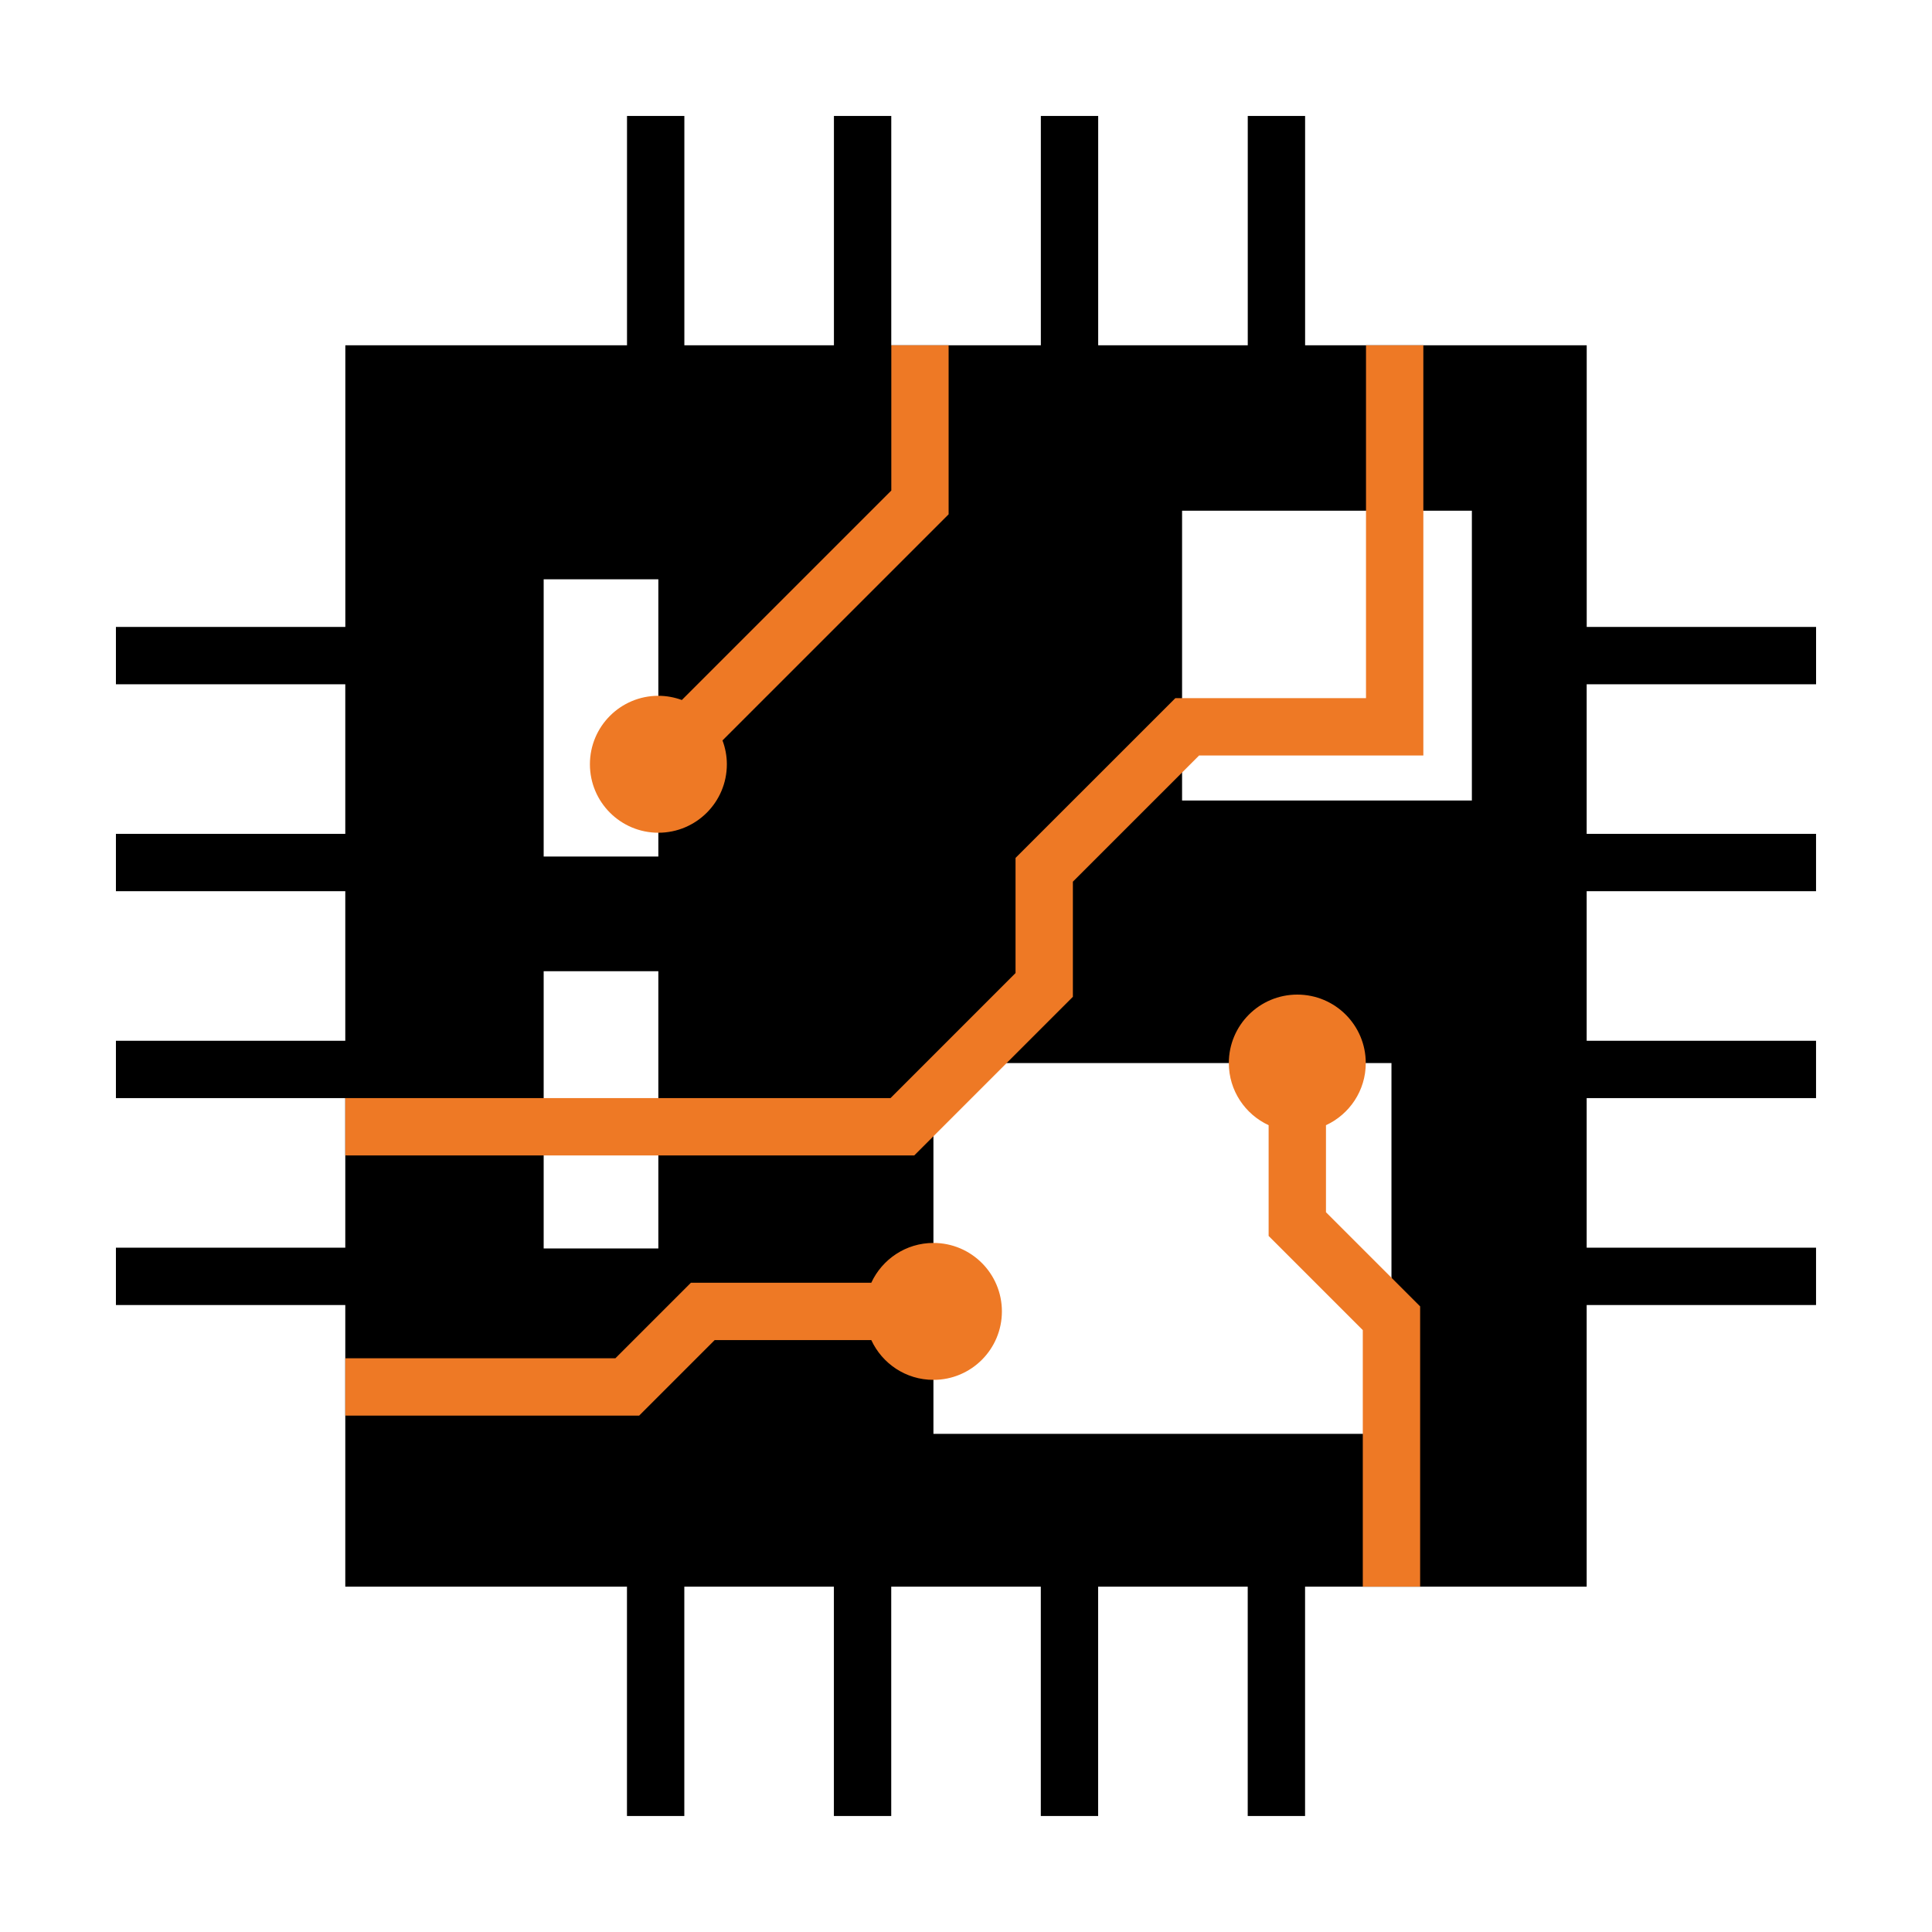
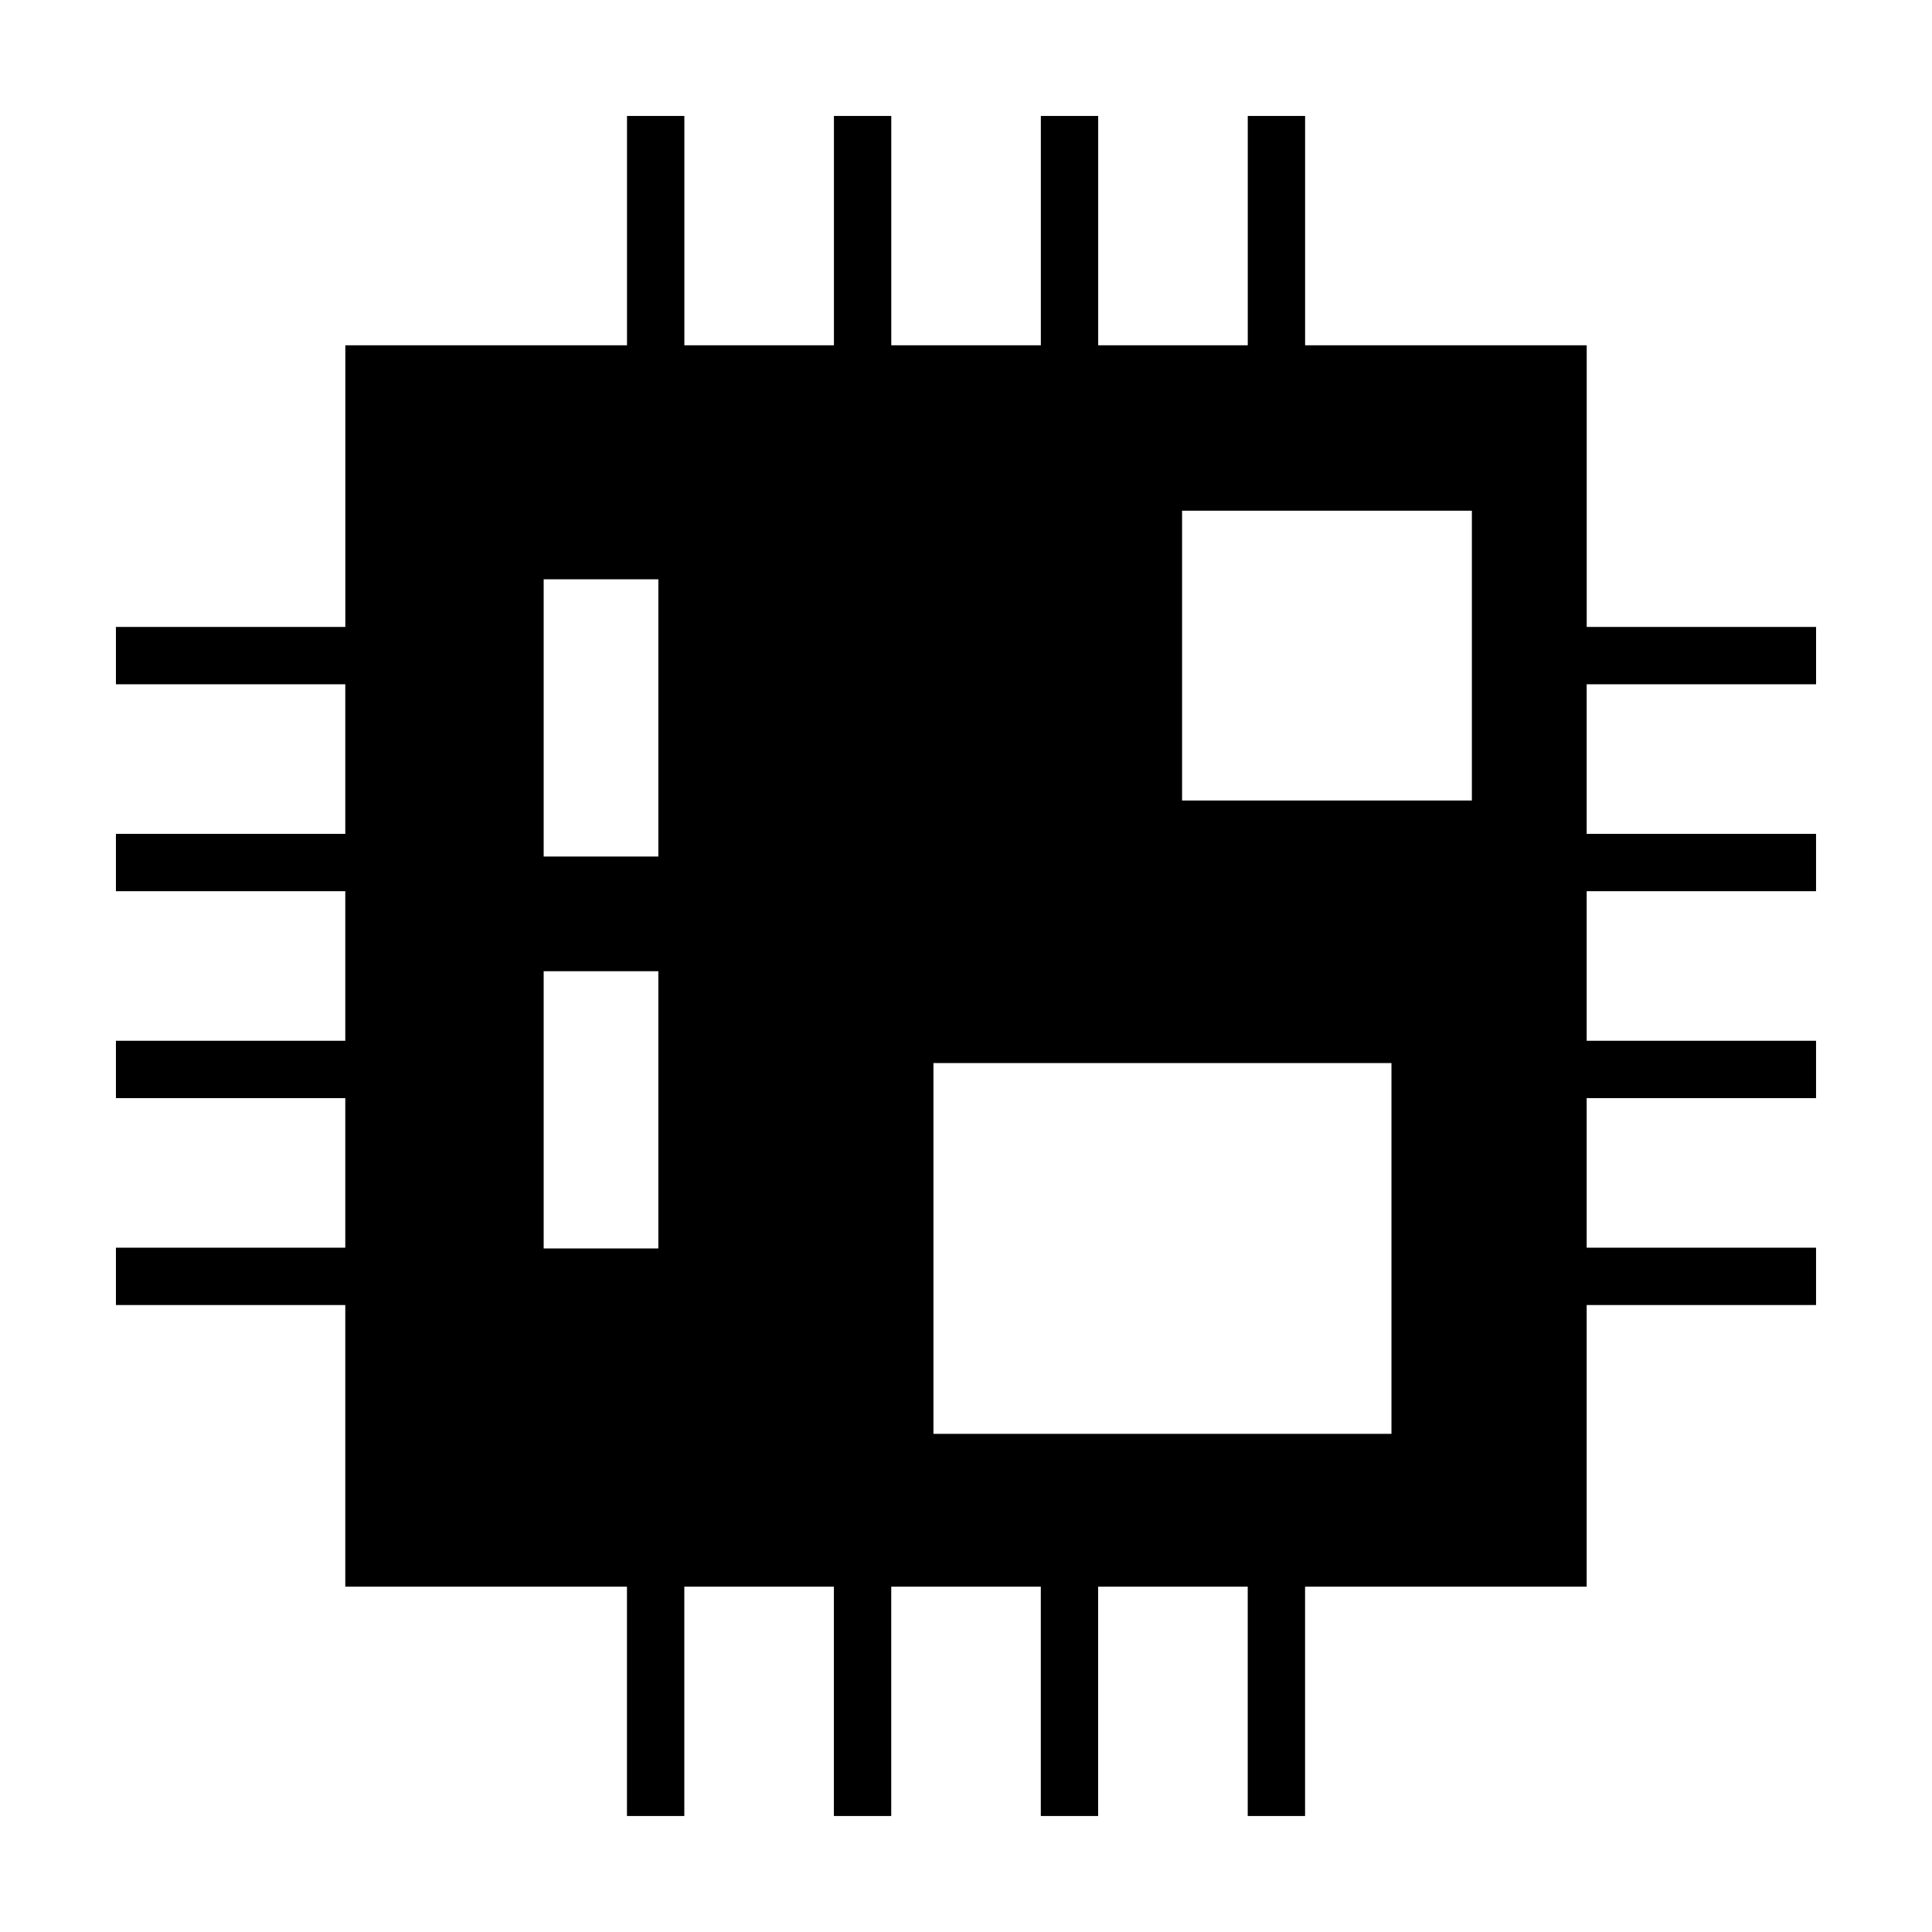
<svg xmlns="http://www.w3.org/2000/svg" id="Icons" viewBox="0 0 500 500">
  <defs>
    <style>
      .cls-1 {
        fill: #ee7925;
      }
    </style>
  </defs>
  <path d="M470,177.09v-14.84h-59.36v-72.89h-72.88V30.01h-14.84v59.35h-38.71V30.01h-14.84v59.35h-38.71V30.01h-14.84v59.35h-38.71V30.01h-14.84v59.35h-72.9v72.89H30v14.84h59.36v38.71H30v14.84h59.36v38.71H30v14.84h59.36v38.71H30v14.84h59.36v72.89h72.9v59.35h14.84v-59.35h38.71v59.35h14.84v-59.35h38.71v59.35h14.84v-59.35h38.71v59.35h14.84v-59.35h72.88v-72.89h59.36v-14.84h-59.36v-38.71h59.36v-14.84h-59.36v-38.71h59.36v-14.84h-59.36v-38.71h59.36ZM170.38,323.1h-29.68v-71.75h29.68v71.75ZM170.38,221.67h-29.68v-71.75h29.68v71.75ZM360.11,371.08h-118.54v-95.96h118.54v95.96ZM380.92,207.17h-75v-75h75v75Z" />
  <g>
-     <polygon class="cls-1" points="236.6 299.03 89.36 299.03 89.36 284.19 230.46 284.19 262.82 251.82 262.82 222.03 304.18 180.68 353.52 180.68 353.52 89.36 368.36 89.36 368.36 195.52 310.32 195.52 277.66 228.18 277.66 257.97 236.6 299.03" />
-     <path class="cls-1" d="M245.51,89.36h-14.84v37.59l-54.21,54.21c-1.9-.69-3.94-1.09-6.07-1.09-9.79,0-17.72,7.93-17.72,17.72s7.93,17.72,17.72,17.72,17.72-7.93,17.72-17.72c0-2.17-.41-4.24-1.13-6.17l58.52-58.52v-43.73Z" />
-     <path class="cls-1" d="M241.57,321.67c-7.13,0-13.27,4.23-16.08,10.3h-46.68l-19.55,19.55h-69.9v14.84h76.05l19.55-19.55h40.53c2.81,6.08,8.94,10.3,16.08,10.3,9.79,0,17.72-7.93,17.72-17.72s-7.93-17.72-17.72-17.72Z" />
-     <path class="cls-1" d="M343.16,313.71v-22.51c6.08-2.81,10.3-8.94,10.3-16.08,0-9.79-7.93-17.72-17.72-17.72s-17.72,7.93-17.72,17.72c0,7.13,4.23,13.27,10.3,16.08v28.66l24.37,24.37v66.39h14.84v-72.53l-24.37-24.37Z" />
-   </g>
+     </g>
</svg>